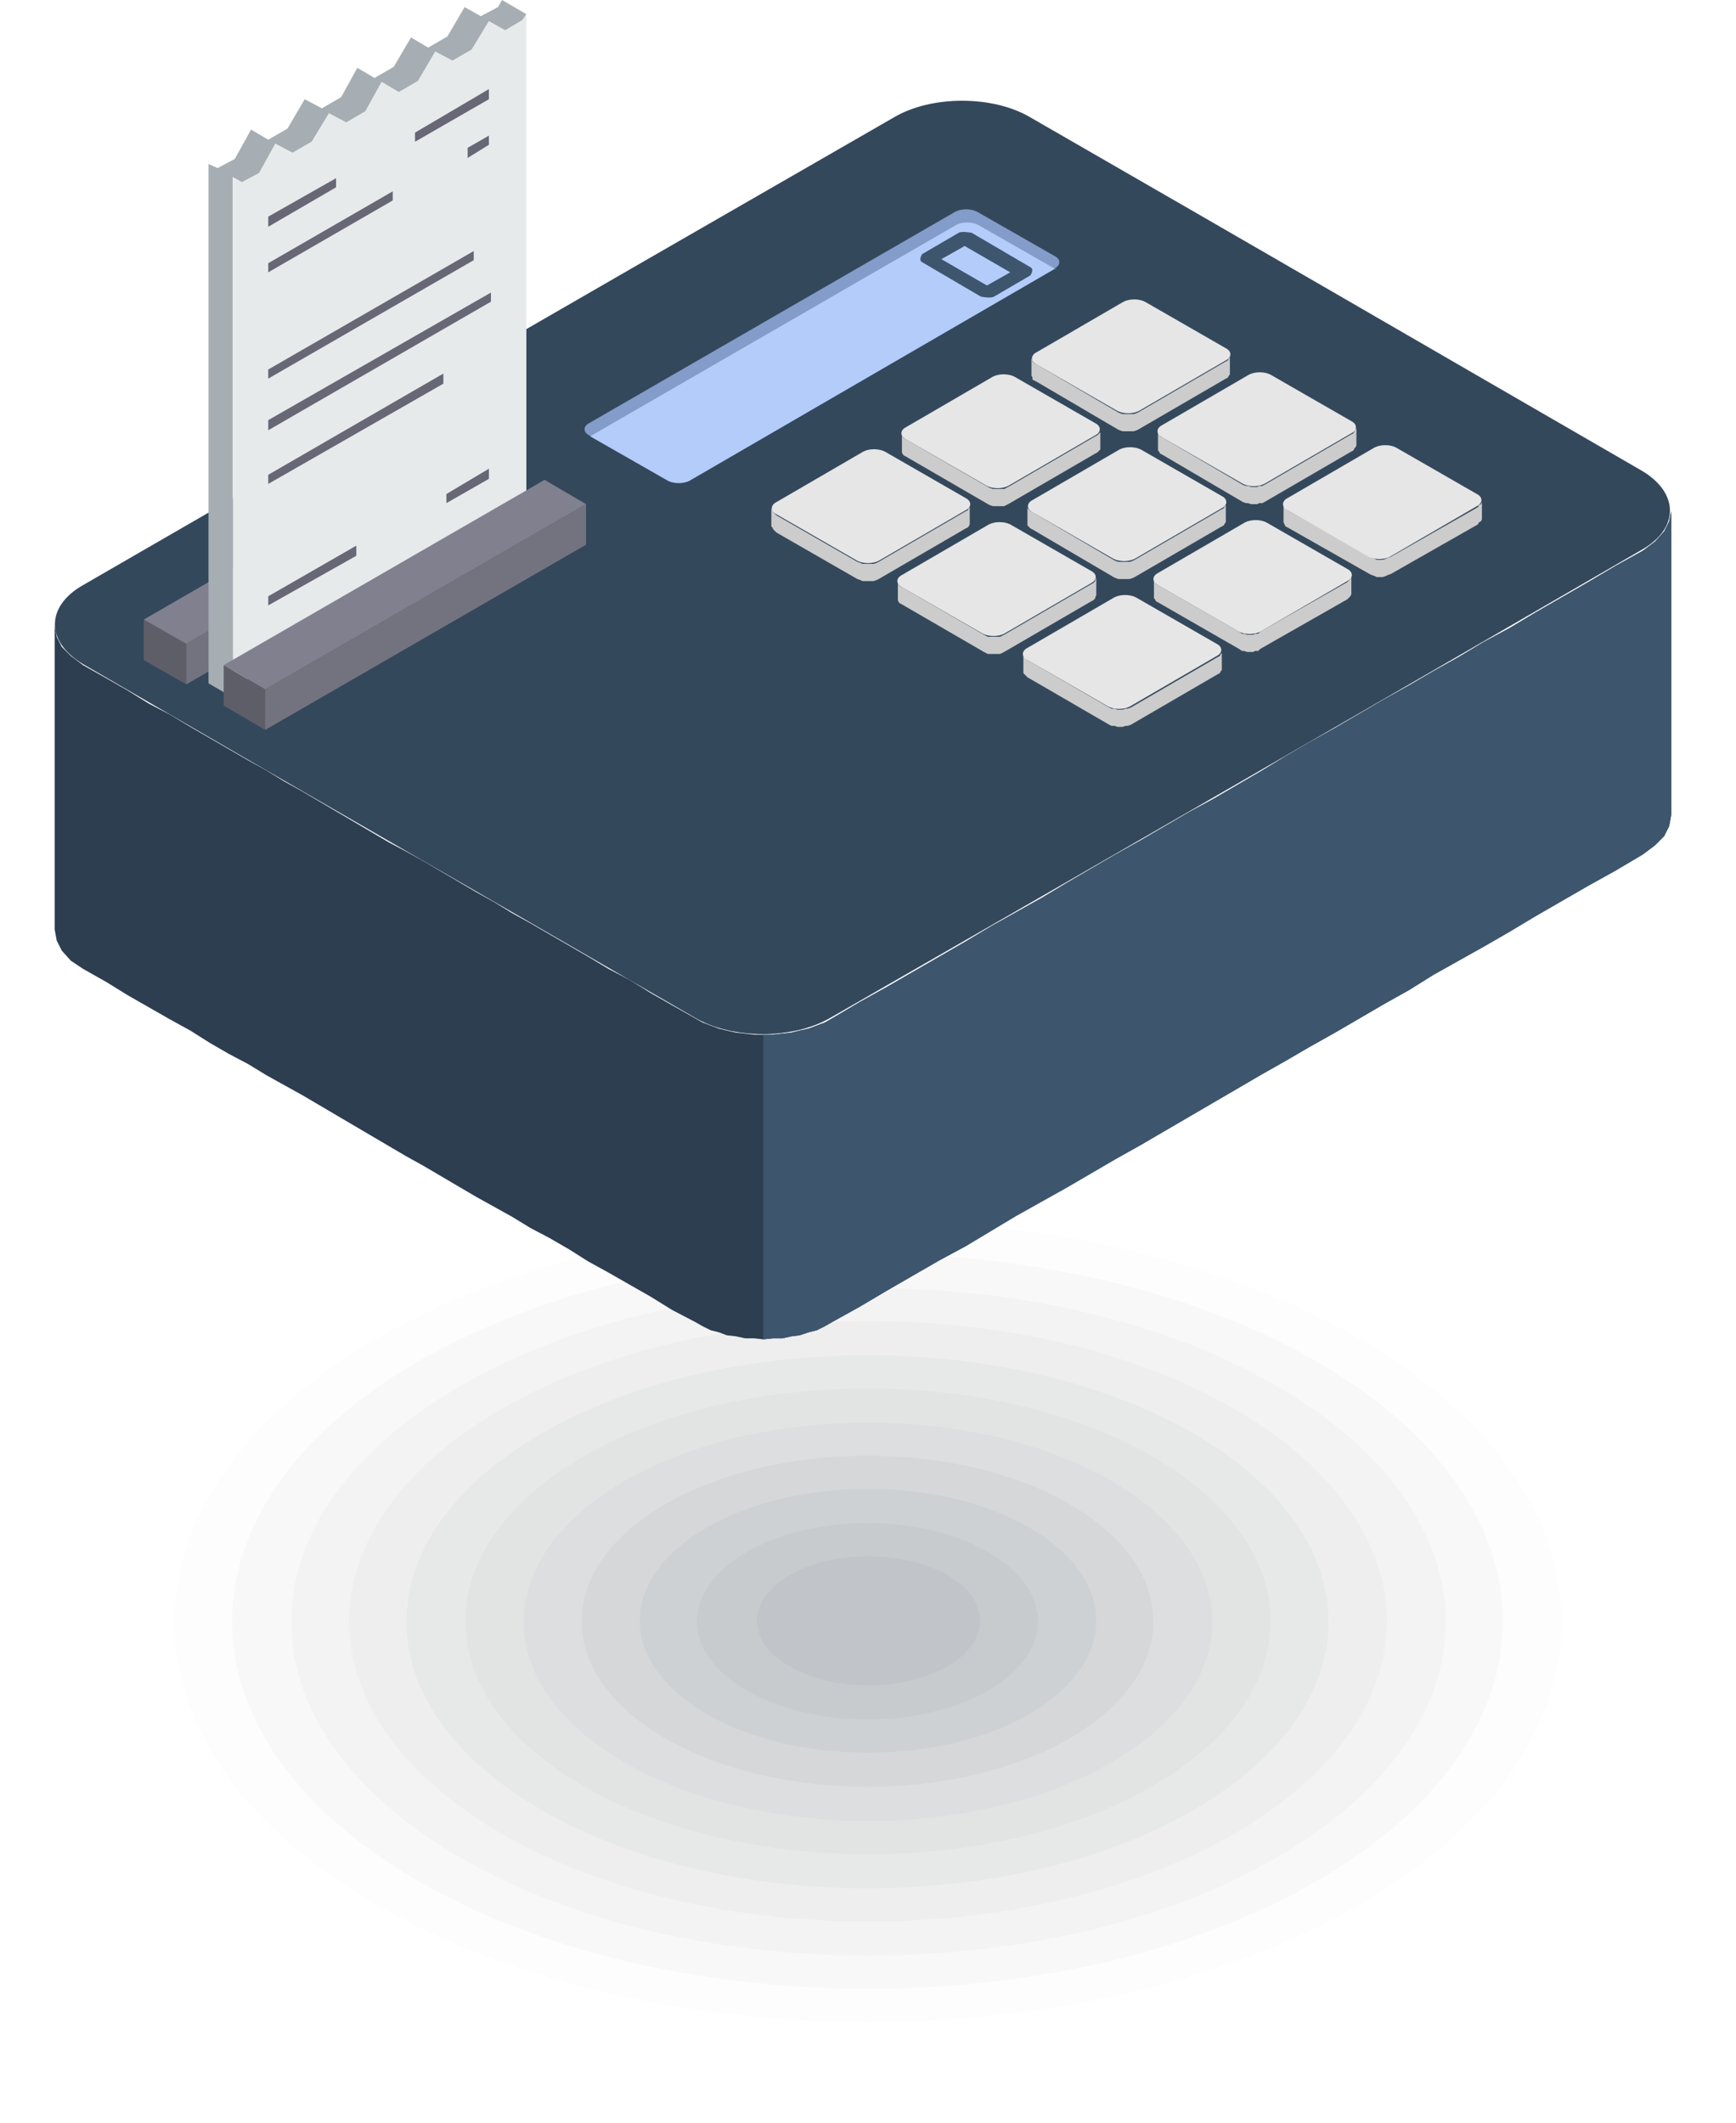
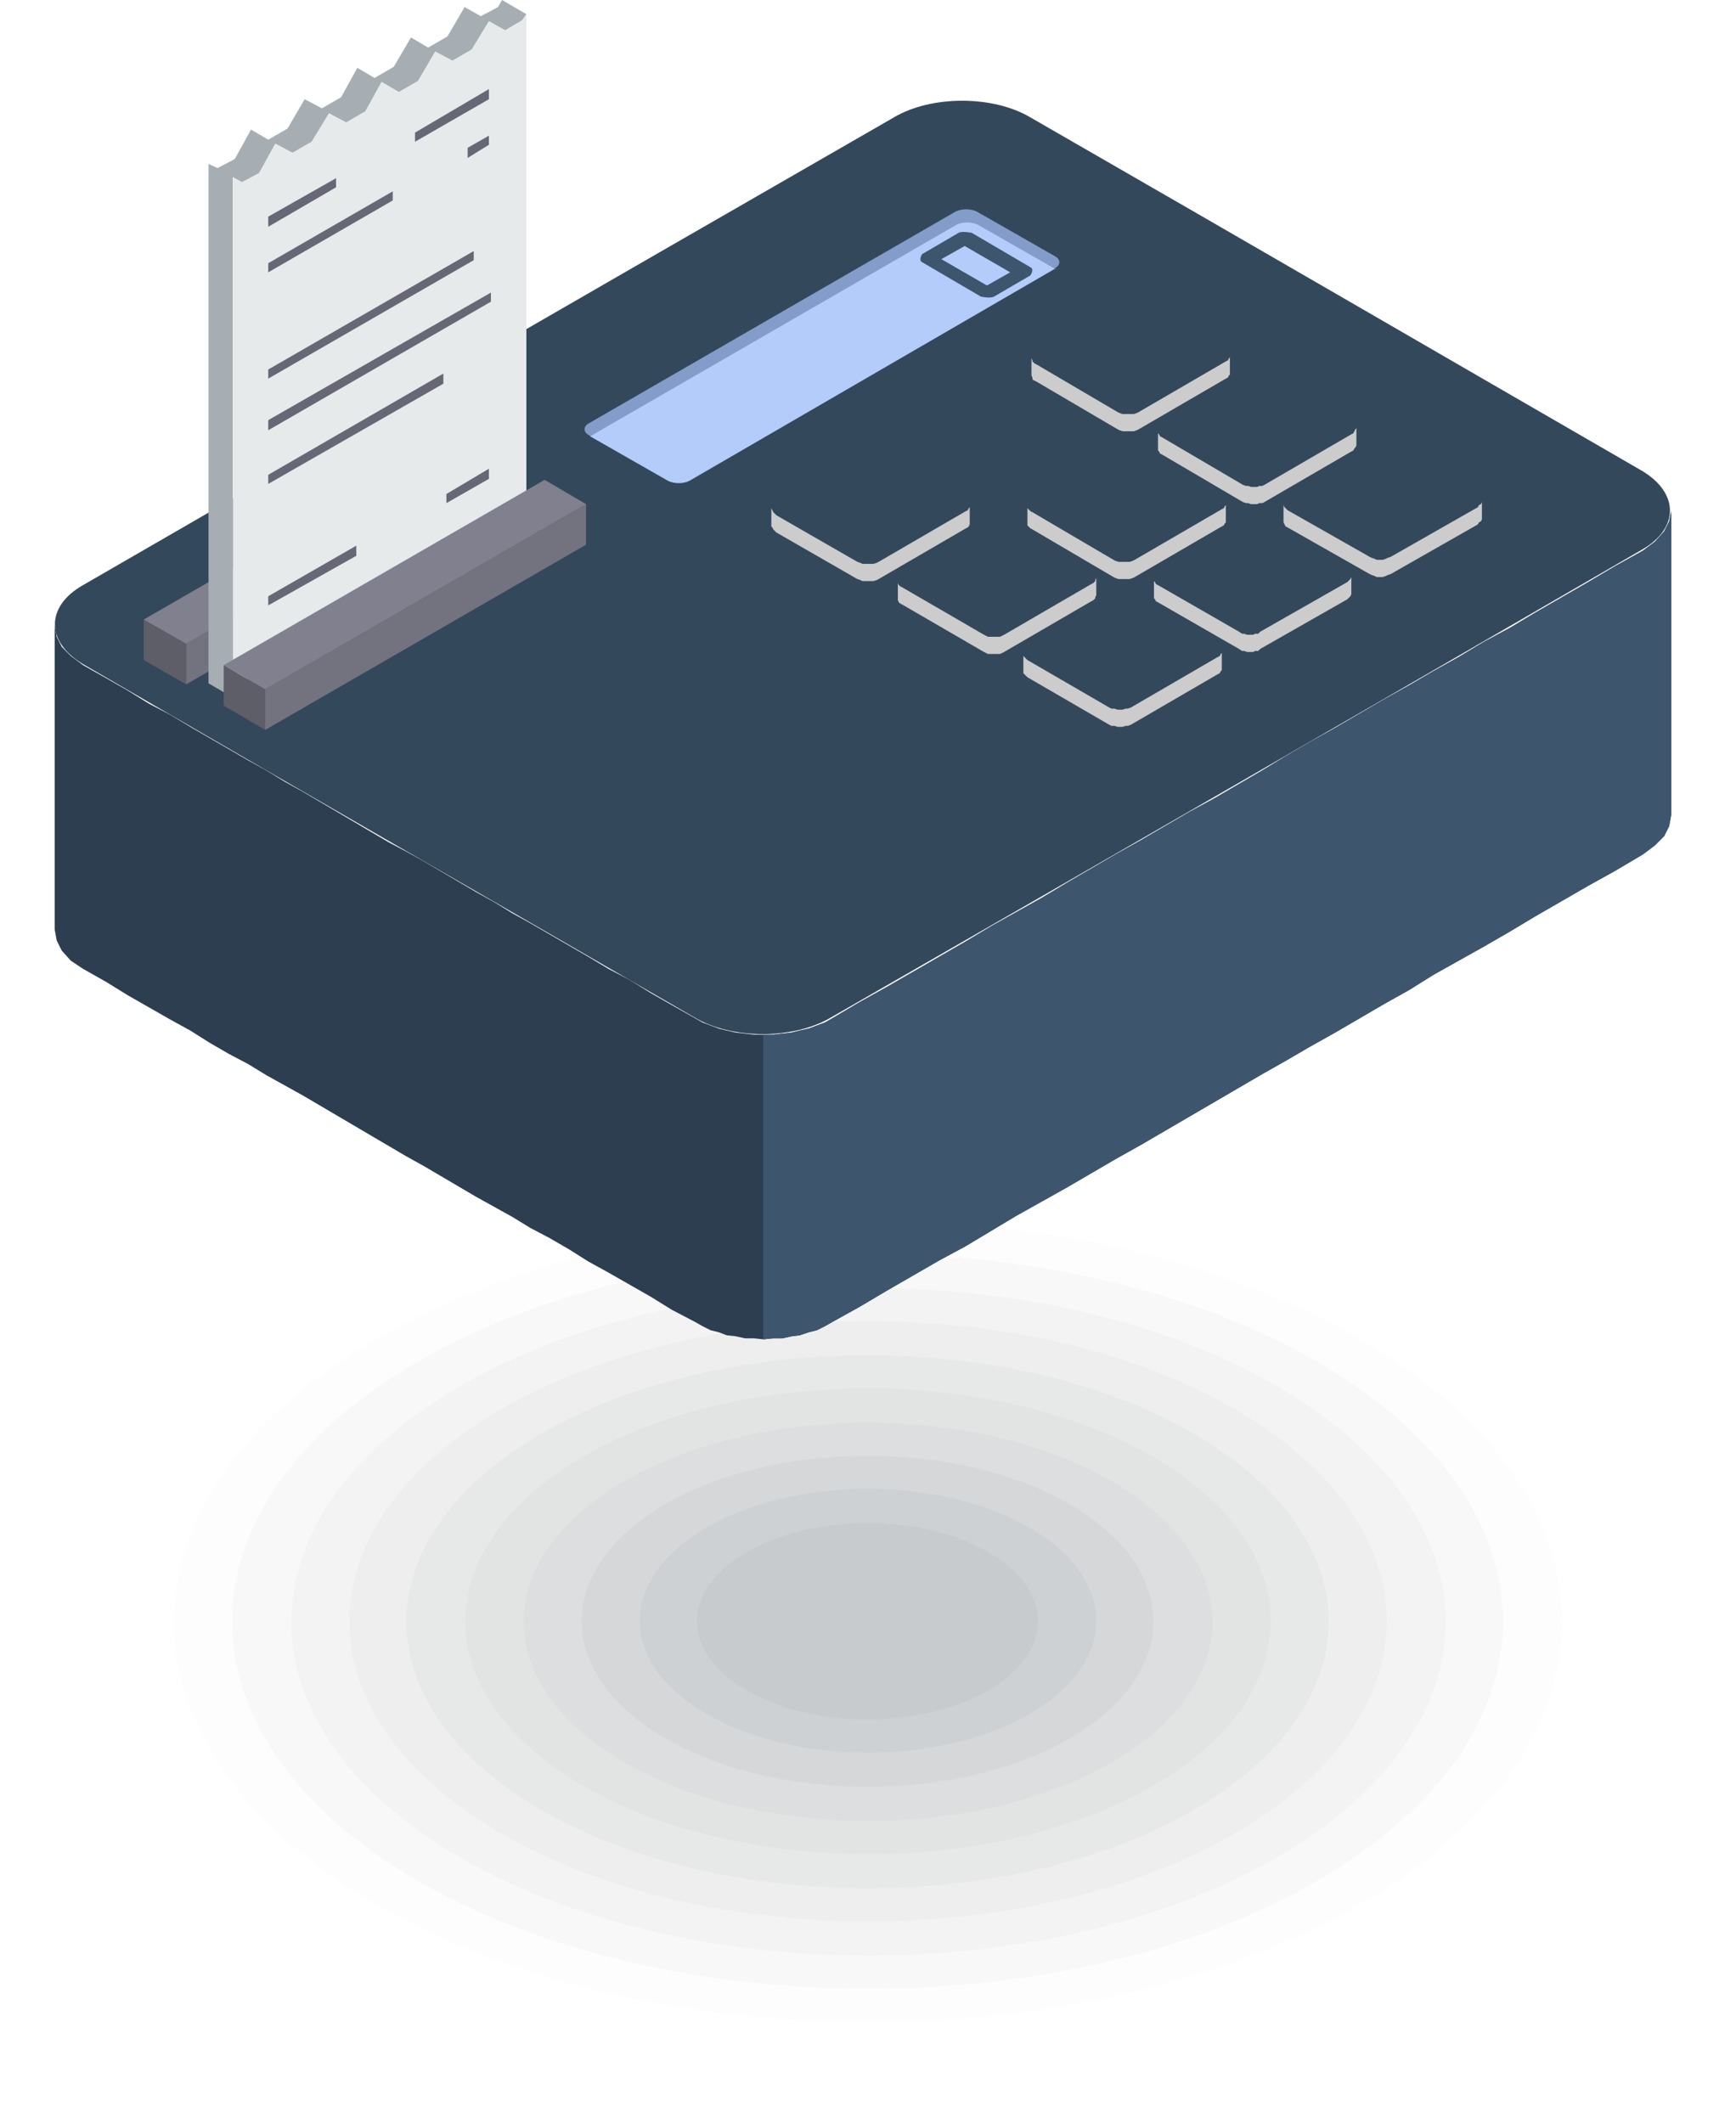
<svg xmlns="http://www.w3.org/2000/svg" id="Layer_2" viewBox="0 0 17.15 20.97">
  <g id="_ÎÓÈ_1">
    <path d="M14.64,12.51c3.35,1.93,3.35,5.07,0,7-3.35,1.93-8.78,1.93-12.13,0-3.35-1.93-3.35-5.07,0-7,3.35-1.93,8.78-1.93,12.13,0Z" style="fill:#040507; fill-rule:evenodd; opacity:0; stroke-width:0px;" />
    <path d="M14.23,12.75c3.12,1.8,3.12,4.73,0,6.53-3.12,1.8-8.19,1.8-11.31,0-3.12-1.8-3.12-4.73,0-6.53,3.12-1.8,8.19-1.8,11.31,0Z" style="fill:#080a0d; fill-rule:evenodd; opacity:0; stroke-width:0px;" />
    <path d="M13.82,12.98c2.9,1.67,2.9,4.39,0,6.06s-7.6,1.67-10.5,0c-2.9-1.67-2.9-4.39,0-6.06,2.9-1.67,7.6-1.67,10.5,0Z" style="fill:#0b0e14; fill-rule:evenodd; opacity:0; stroke-width:0px;" />
    <path d="M13.42,13.22c2.68,1.55,2.68,4.05,0,5.6-2.68,1.54-7.01,1.54-9.69,0-2.68-1.55-2.68-4.05,0-5.6,2.68-1.55,7.01-1.55,9.69,0Z" style="fill:#0f131b; fill-rule:evenodd; opacity:.01; stroke-width:0px;" />
    <path d="M13.01,13.45c2.45,1.42,2.45,3.71,0,5.13-2.45,1.42-6.42,1.42-8.88,0-2.45-1.42-2.45-3.71,0-5.13,2.45-1.42,6.42-1.42,8.88,0Z" style="fill:#131822; fill-rule:evenodd; opacity:.02; stroke-width:0px;" />
    <path d="M12.61,13.69c2.23,1.29,2.23,3.37,0,4.66-2.23,1.29-5.84,1.29-8.06,0-2.23-1.29-2.23-3.37,0-4.66,2.23-1.29,5.84-1.29,8.06,0Z" style="fill:#171d29; fill-rule:evenodd; opacity:.02; stroke-width:0px;" />
    <path d="M12.2,13.92c2,1.16,2,3.03,0,4.19-2,1.16-5.25,1.16-7.25,0-2-1.16-2-3.03,0-4.19,2-1.16,5.25-1.16,7.25,0Z" style="fill:#1b2230; fill-rule:evenodd; opacity:.02; stroke-width:0px;" />
    <path d="M11.79,14.16c1.78,1.03,1.78,2.69,0,3.72-1.78,1.03-4.66,1.03-6.44,0-1.78-1.03-1.78-2.69,0-3.72,1.78-1.03,4.66-1.03,6.44,0Z" style="fill:#1f2737; fill-rule:evenodd; opacity:.03; stroke-width:0px;" />
    <path d="M11.39,14.39c1.55.9,1.55,2.35,0,3.25-1.55.9-4.07.9-5.63,0-1.55-.9-1.55-2.35,0-3.25,1.55-.9,4.07-.9,5.63,0Z" style="fill:#232c3f; fill-rule:evenodd; opacity:.03; stroke-width:0px;" />
    <path d="M10.98,14.63c1.33.77,1.33,2.01,0,2.78s-3.48.77-4.81,0c-1.33-.77-1.33-2.01,0-2.78,1.33-.77,3.48-.77,4.81,0Z" style="fill:#273246; fill-rule:evenodd; opacity:.03; stroke-width:0px;" />
    <path d="M10.57,14.86c1.1.64,1.1,1.67,0,2.31-1.1.64-2.9.64-4,0-1.1-.64-1.1-1.67,0-2.31,1.1-.64,2.9-.64,4,0Z" style="fill:#2b374d; fill-rule:evenodd; opacity:.04; stroke-width:0px;" />
    <path d="M10.17,15.09c.88.51.88,1.33,0,1.84s-2.31.51-3.19,0c-.88-.51-.88-1.33,0-1.84.88-.51,2.31-.51,3.19,0Z" style="fill:#2f3c54; fill-rule:evenodd; opacity:.04; stroke-width:0px;" />
    <path d="M9.76,15.33c.66.38.66.99,0,1.37s-1.72.38-2.38,0c-.66-.38-.66-.99,0-1.37.66-.38,1.72-.38,2.38,0Z" style="fill:#34415c; fill-rule:evenodd; opacity:.04; stroke-width:0px;" />
-     <path d="M9.36,15.56c.43.25.43.65,0,.9-.43.25-1.13.25-1.56,0-.43-.25-.43-.65,0-.9.43-.25,1.13-.25,1.56,0Z" style="fill:#384763; fill-rule:evenodd; opacity:.05; stroke-width:0px;" />
    <polygon points="16.51 5.05 16.51 8.05 16.49 8.16 16.44 8.26 16.35 8.35 16.23 8.44 16.23 5.44 16.35 5.35 16.44 5.25 16.49 5.15 16.51 5.05" style="fill:#2c3e50; fill-rule:evenodd; stroke-width:0px;" />
    <polygon points="16.23 5.44 16.23 8.44 15.96 8.6 15.69 8.75 15.43 8.9 15.17 9.05 14.92 9.2 14.66 9.35 14.41 9.49 14.16 9.63 13.92 9.78 13.67 9.92 13.43 10.06 13.19 10.2 12.94 10.34 12.7 10.48 12.47 10.61 12.23 10.75 11.99 10.89 11.75 11.03 11.51 11.17 11.27 11.31 11.02 11.45 10.78 11.59 10.54 11.73 10.29 11.87 10.04 12.01 9.79 12.16 9.54 12.31 9.28 12.45 9.02 12.6 8.76 12.75 8.49 12.91 8.22 13.06 8.15 13.1 8.07 13.14 7.99 13.16 7.9 13.19 7.82 13.2 7.73 13.22 7.64 13.22 7.54 13.23 7.45 13.22 7.36 13.22 7.27 13.2 7.18 13.19 7.1 13.16 7.02 13.14 6.94 13.1 6.87 13.06 6.64 12.94 6.43 12.81 6.22 12.69 6.01 12.57 5.81 12.46 5.62 12.34 5.43 12.23 5.24 12.13 5.06 12.02 4.88 11.92 4.7 11.82 4.53 11.72 4.36 11.62 4.19 11.52 4.01 11.42 3.84 11.32 3.67 11.22 3.5 11.12 3.33 11.02 3.16 10.92 2.99 10.82 2.81 10.72 2.63 10.62 2.45 10.51 2.26 10.41 2.07 10.3 1.88 10.18 1.68 10.07 1.47 9.95 1.26 9.83 1.05 9.7 .82 9.57 .7 9.49 .61 9.39 .56 9.29 .54 9.18 .54 6.18 .56 6.29 .61 6.39 .7 6.48 .82 6.57 1.05 6.7 1.26 6.82 1.47 6.95 1.68 7.06 1.88 7.18 2.07 7.29 2.26 7.4 2.45 7.51 2.63 7.61 2.81 7.72 2.99 7.82 3.16 7.92 3.33 8.02 3.5 8.12 3.67 8.22 3.84 8.32 4.01 8.41 4.19 8.51 4.36 8.61 4.53 8.71 4.7 8.81 4.88 8.91 5.06 9.02 5.24 9.12 5.43 9.23 5.62 9.34 5.81 9.45 6.01 9.57 6.22 9.68 6.43 9.81 6.64 9.93 6.87 10.06 6.94 10.1 7.02 10.13 7.1 10.16 7.18 10.18 7.27 10.2 7.36 10.21 7.45 10.22 7.54 10.22 7.64 10.22 7.73 10.21 7.82 10.2 7.9 10.18 7.99 10.16 8.07 10.13 8.15 10.1 8.22 10.06 8.49 9.9 8.76 9.75 9.02 9.6 9.28 9.45 9.54 9.3 9.79 9.15 10.04 9.01 10.29 8.87 10.54 8.72 10.78 8.58 11.02 8.44 11.27 8.3 11.51 8.16 11.75 8.02 11.99 7.89 12.23 7.75 12.47 7.61 12.7 7.47 12.94 7.33 13.19 7.19 13.43 7.05 13.67 6.91 13.92 6.77 14.16 6.63 14.41 6.49 14.66 6.34 14.92 6.2 15.17 6.05 15.43 5.9 15.69 5.75 15.96 5.59 16.23 5.44" style="fill:#2c3e50; fill-rule:evenodd; stroke-width:0px;" />
    <path d="M8.83,1.16c.37-.22.98-.22,1.35,0,2.45,1.41,3.6,2.08,6.04,3.49.37.22.37.57,0,.78-2.9,1.68-5.1,2.95-8.01,4.62-.37.22-.98.22-1.35,0-2.42-1.4-3.63-2.09-6.04-3.49-.37-.22-.37-.57,0-.78,1.35-.78,5-2.89,8.01-4.62Z" style="fill:#34485c; fill-rule:evenodd; stroke-width:0px;" />
    <path d="M9.65,2.09c.42.24.35.2.77.44.06.03.06.09,0,.12l-3.62,2.09c-.06.03-.15.03-.21,0l-.77-.44c-.06-.03-.06-.09,0-.12l3.62-2.09c.06-.03.15-.03.21,0Z" style="fill:#849cc9; fill-rule:evenodd; stroke-width:0px;" />
    <polygon points="16.23 8.44 15.96 8.6 15.69 8.75 15.43 8.9 15.17 9.05 14.92 9.2 14.66 9.35 14.41 9.49 14.16 9.63 13.92 9.78 13.67 9.92 13.43 10.06 13.19 10.2 12.94 10.34 12.7 10.48 12.47 10.61 12.23 10.75 11.99 10.89 11.75 11.03 11.51 11.17 11.27 11.31 11.02 11.45 10.78 11.59 10.54 11.73 10.29 11.87 10.04 12.01 9.79 12.16 9.54 12.31 9.28 12.45 9.02 12.6 8.76 12.75 8.49 12.91 8.22 13.06 8.15 13.1 8.07 13.14 7.99 13.16 7.9 13.19 7.82 13.2 7.73 13.22 7.64 13.22 7.54 13.23 7.54 10.22 7.64 10.22 7.73 10.21 7.82 10.2 7.9 10.18 7.99 10.16 8.07 10.13 8.15 10.1 8.22 10.06 8.49 9.9 8.76 9.75 9.02 9.6 9.28 9.45 9.54 9.3 9.79 9.15 10.04 9.01 10.29 8.87 10.54 8.72 10.78 8.58 11.02 8.44 11.27 8.3 11.51 8.16 11.75 8.02 11.99 7.89 12.23 7.75 12.47 7.61 12.7 7.47 12.94 7.33 13.19 7.19 13.43 7.05 13.67 6.91 13.92 6.77 14.16 6.63 14.41 6.49 14.66 6.34 14.92 6.2 15.17 6.05 15.43 5.9 15.69 5.75 15.96 5.59 16.23 5.44 16.35 5.35 16.44 5.25 16.49 5.15 16.51 5.05 16.51 8.05 16.49 8.16 16.44 8.26 16.35 8.35 16.23 8.44" style="fill:#3d566e; fill-rule:evenodd; stroke-width:0px;" />
    <polygon points="1.42 6.12 1.42 6.52 1.84 6.76 1.84 6.36 1.42 6.12" style="fill:#5e5e69; fill-rule:evenodd; stroke-width:0px;" />
    <polygon points="1.84 6.36 1.84 6.76 5.01 4.93 5.01 4.53 1.84 6.36" style="fill:#737380; fill-rule:evenodd; stroke-width:0px;" />
    <polygon points="4.59 4.29 1.42 6.12 1.84 6.36 5.01 4.53 4.59 4.29" style="fill:#80808f; fill-rule:evenodd; stroke-width:0px;" />
    <polygon points="2.3 6.89 2.06 6.75 2.06 6.09 2.06 5.47 2.06 5.23 2.06 3.14 2.06 2.89 2.06 2.27 2.06 1.62 2.15 1.66 2.32 1.57 2.48 1.28 2.65 1.38 2.84 1.27 3.01 .98 3.18 1.07 3.37 .96 3.53 .67 3.7 .77 3.89 .66 4.06 .37 4.23 .47 4.42 .36 4.59 .07 4.75 .16 4.92 .07 4.96 0 5.2 .14 5.16 .2 4.99 .3 4.83 .21 4.66 .49 4.47 .6 4.3 .51 4.13 .8 3.94 .91 3.77 .81 3.61 1.1 3.42 1.21 3.25 1.12 3.08 1.4 2.89 1.51 2.72 1.42 2.56 1.71 2.39 1.8 2.3 1.75 2.3 2.41 2.3 3.03 2.3 3.27 2.3 5.37 2.3 5.61 2.3 6.23 2.3 6.89" style="fill:#a6aeb3; fill-rule:evenodd; stroke-width:0px;" />
    <polygon points="5.2 1.36 5.2 1.6 5.2 3.69 5.2 3.93 5.2 4.56 5.2 5.16 5.16 5.13 4.99 5.23 4.83 5.52 4.66 5.42 4.47 5.53 4.3 5.82 4.13 5.73 3.94 5.84 3.77 6.12 3.61 6.03 3.42 6.14 3.25 6.43 3.08 6.33 2.89 6.44 2.72 6.73 2.56 6.64 2.39 6.74 2.3 6.89 2.3 6.23 2.3 5.61 2.3 5.37 2.3 3.27 2.3 3.03 2.3 2.41 2.3 1.75 2.39 1.8 2.56 1.71 2.72 1.42 2.89 1.51 3.08 1.4 3.25 1.12 3.42 1.21 3.61 1.1 3.77 .81 3.94 .91 4.13 .8 4.3 .51 4.47 .6 4.66 .49 4.83 .21 4.99 .3 5.16 .2 5.2 .14 5.2 .74 5.2 1.36" style="fill:#e6eaeb; fill-rule:evenodd; stroke-width:0px;" />
    <polygon points="2.65 3.65 4.68 2.48 4.68 2.57 2.65 3.74 2.65 3.65" style="fill:#676775; fill-rule:evenodd; stroke-width:0px;" />
    <polygon points="2.65 4.15 4.85 2.89 4.85 2.98 2.65 4.25 2.65 4.15" style="fill:#676775; fill-rule:evenodd; stroke-width:0px;" />
    <polygon points="2.65 4.69 4.38 3.69 4.38 3.79 2.65 4.78 2.65 4.69" style="fill:#676775; fill-rule:evenodd; stroke-width:0px;" />
    <polygon points="2.65 5.89 3.52 5.39 3.52 5.49 2.65 5.98 2.65 5.89" style="fill:#676775; fill-rule:evenodd; stroke-width:0px;" />
    <polygon points="4.41 4.88 4.83 4.63 4.83 4.73 4.41 4.97 4.41 4.88" style="fill:#676775; fill-rule:evenodd; stroke-width:0px;" />
    <polygon points="2.65 2.14 3.32 1.76 3.32 1.85 2.65 2.24 2.65 2.14" style="fill:#676775; fill-rule:evenodd; stroke-width:0px;" />
    <polygon points="4.1 1.31 4.83 .88 4.83 .98 4.1 1.4 4.1 1.31" style="fill:#676775; fill-rule:evenodd; stroke-width:0px;" />
    <polygon points="2.65 2.6 3.88 1.89 3.88 1.98 2.65 2.69 2.65 2.6" style="fill:#676775; fill-rule:evenodd; stroke-width:0px;" />
    <polygon points="4.62 1.46 4.83 1.34 4.83 1.43 4.62 1.56 4.62 1.46" style="fill:#676775; fill-rule:evenodd; stroke-width:0px;" />
    <polygon points="2.21 6.57 2.21 6.97 2.62 7.21 2.62 6.81 2.21 6.57" style="fill:#5e5e69; fill-rule:evenodd; stroke-width:0px;" />
    <polygon points="2.62 6.81 2.62 7.21 5.79 5.38 5.79 4.98 2.62 6.81" style="fill:#737380; fill-rule:evenodd; stroke-width:0px;" />
    <polygon points="5.38 4.74 2.21 6.57 2.62 6.81 5.79 4.98 5.38 4.74" style="fill:#80808f; fill-rule:evenodd; stroke-width:0px;" />
    <path d="M10.43,2.65h0s-3.62,2.1-3.62,2.1c-.06.03-.15.03-.21,0l-.77-.44h0s0,0,0,0l3.62-2.09c.06-.03.15-.03.21,0,.42.24.35.2.77.44h0Z" style="fill:#b4ccfa; fill-rule:evenodd; stroke-width:0px;" />
    <path d="M9.82,2.93l.36-.21h0s.04-.06,0-.08l-.58-.34h0s-.1-.02-.13,0l-.36.21h0s-.04.06,0,.08l.58.34h0s.09.02.13,0h0ZM9.98,2.69l-.23.13-.45-.26.23-.13.45.26Z" style="fill:#3d566e; fill-rule:evenodd; stroke-width:0px;" />
    <polygon points="9.58 4.99 9.58 5.16 9.58 5.18 9.57 5.2 9.56 5.21 9.54 5.22 8.68 5.72 8.66 5.73 8.63 5.74 8.6 5.74 8.58 5.74 8.55 5.74 8.52 5.74 8.5 5.73 8.47 5.72 7.67 5.26 7.65 5.24 7.64 5.23 7.63 5.21 7.62 5.2 7.62 5.02 7.63 5.04 7.64 5.06 7.65 5.07 7.67 5.09 8.47 5.55 8.5 5.56 8.52 5.57 8.55 5.57 8.58 5.57 8.6 5.57 8.63 5.57 8.66 5.56 8.68 5.55 9.54 5.05 9.56 5.04 9.57 5.02 9.58 5.01 9.58 4.99" style="fill:#ccc; fill-rule:evenodd; stroke-width:0px;" />
    <polygon points="14.64 4.95 14.64 5.12 14.64 5.13 14.63 5.15 14.61 5.16 14.6 5.18 13.74 5.67 13.71 5.68 13.69 5.69 13.66 5.7 13.63 5.7 13.6 5.7 13.58 5.69 13.55 5.68 13.53 5.67 12.72 5.21 12.7 5.2 12.69 5.18 12.68 5.16 12.68 5.15 12.68 4.98 12.68 4.99 12.69 5.01 12.7 5.02 12.72 5.04 13.53 5.5 13.55 5.51 13.58 5.52 13.6 5.53 13.63 5.53 13.66 5.53 13.69 5.52 13.71 5.51 13.74 5.5 14.6 5.01 14.61 4.99 14.63 4.98 14.64 4.96 14.64 4.95" style="fill:#ccc; fill-rule:evenodd; stroke-width:0px;" />
    <polygon points="13.35 5.69 13.35 5.86 13.35 5.87 13.34 5.89 13.33 5.9 13.31 5.92 12.45 6.41 12.43 6.43 12.4 6.43 12.38 6.44 12.35 6.44 12.32 6.44 12.29 6.43 12.27 6.43 12.24 6.41 11.44 5.95 11.42 5.94 11.41 5.92 11.4 5.91 11.4 5.89 11.4 5.72 11.4 5.74 11.41 5.75 11.42 5.77 11.44 5.78 12.24 6.24 12.27 6.26 12.29 6.26 12.32 6.27 12.35 6.27 12.38 6.27 12.4 6.26 12.43 6.26 12.45 6.24 13.31 5.75 13.33 5.73 13.34 5.72 13.35 5.7 13.35 5.69" style="fill:#ccc; fill-rule:evenodd; stroke-width:0px;" />
    <polygon points="12.07 6.43 12.07 6.6 12.07 6.62 12.06 6.63 12.05 6.65 12.03 6.66 11.17 7.16 11.14 7.17 11.12 7.17 11.09 7.18 11.06 7.18 11.04 7.18 11.01 7.17 10.98 7.17 10.96 7.16 10.15 6.69 10.14 6.68 10.12 6.66 10.11 6.65 10.11 6.63 10.11 6.46 10.11 6.48 10.12 6.49 10.14 6.51 10.15 6.52 10.96 6.99 10.98 7 11.01 7 11.04 7.01 11.06 7.01 11.09 7.01 11.12 7 11.14 7 11.17 6.99 12.03 6.49 12.05 6.48 12.06 6.46 12.07 6.45 12.07 6.43" style="fill:#ccc; fill-rule:evenodd; stroke-width:0px;" />
    <polygon points="13.4 4.23 13.4 4.4 13.39 4.42 13.38 4.43 13.37 4.45 13.35 4.46 12.49 4.96 12.47 4.97 12.44 4.97 12.42 4.98 12.39 4.98 12.36 4.98 12.33 4.97 12.31 4.97 12.28 4.96 11.48 4.49 11.46 4.48 11.45 4.46 11.44 4.45 11.44 4.43 11.44 4.26 11.44 4.28 11.45 4.29 11.46 4.31 11.48 4.32 12.28 4.79 12.31 4.8 12.33 4.8 12.36 4.81 12.39 4.81 12.42 4.81 12.44 4.8 12.47 4.8 12.49 4.79 13.35 4.29 13.37 4.28 13.38 4.26 13.39 4.24 13.4 4.23" style="fill:#ccc; fill-rule:evenodd; stroke-width:0px;" />
    <polygon points="12.11 4.97 12.11 5.14 12.11 5.16 12.1 5.17 12.09 5.19 12.07 5.2 11.21 5.7 11.19 5.71 11.16 5.72 11.13 5.72 11.1 5.72 11.08 5.72 11.05 5.72 11.02 5.71 11 5.7 10.2 5.23 10.18 5.22 10.16 5.2 10.15 5.19 10.15 5.17 10.15 5 10.15 5.02 10.16 5.03 10.18 5.05 10.2 5.06 11 5.53 11.02 5.54 11.05 5.55 11.08 5.55 11.1 5.55 11.13 5.55 11.16 5.55 11.19 5.54 11.21 5.53 12.07 5.03 12.09 5.02 12.1 5 12.11 4.99 12.11 4.97" style="fill:#ccc; fill-rule:evenodd; stroke-width:0px;" />
    <polygon points="10.83 5.71 10.83 5.88 10.82 5.9 10.82 5.91 10.8 5.93 10.78 5.94 9.92 6.44 9.9 6.45 9.88 6.46 9.85 6.46 9.82 6.46 9.79 6.46 9.76 6.46 9.74 6.45 9.72 6.44 8.91 5.97 8.89 5.96 8.88 5.95 8.87 5.93 8.87 5.91 8.87 5.74 8.87 5.76 8.88 5.78 8.89 5.79 8.91 5.8 9.72 6.27 9.74 6.28 9.76 6.29 9.79 6.29 9.82 6.29 9.85 6.29 9.88 6.29 9.9 6.28 9.92 6.27 10.78 5.77 10.8 5.76 10.82 5.74 10.82 5.73 10.83 5.71" style="fill:#ccc; fill-rule:evenodd; stroke-width:0px;" />
    <polygon points="12.15 3.51 12.15 3.68 12.15 3.7 12.14 3.71 12.13 3.73 12.11 3.74 11.25 4.24 11.23 4.25 11.2 4.26 11.17 4.26 11.14 4.26 11.12 4.26 11.09 4.26 11.06 4.25 11.04 4.24 10.24 3.77 10.22 3.76 10.2 3.75 10.2 3.73 10.19 3.71 10.19 3.54 10.2 3.56 10.2 3.57 10.22 3.59 10.24 3.6 11.04 4.07 11.06 4.08 11.09 4.09 11.12 4.09 11.14 4.09 11.17 4.09 11.2 4.09 11.23 4.08 11.25 4.07 12.11 3.57 12.13 3.56 12.14 3.54 12.15 3.53 12.15 3.51" style="fill:#ccc; fill-rule:evenodd; stroke-width:0px;" />
-     <polygon points="10.87 4.25 10.87 4.42 10.87 4.44 10.86 4.45 10.84 4.47 10.82 4.48 9.96 4.98 9.94 4.99 9.92 5 9.89 5 9.86 5 9.83 5 9.81 5 9.78 4.99 9.76 4.98 8.95 4.51 8.93 4.5 8.92 4.49 8.91 4.47 8.91 4.45 8.91 4.28 8.91 4.3 8.92 4.32 8.93 4.33 8.95 4.34 9.76 4.81 9.78 4.82 9.81 4.83 9.83 4.83 9.86 4.83 9.89 4.83 9.92 4.83 9.94 4.82 9.96 4.81 10.82 4.31 10.84 4.3 10.86 4.28 10.87 4.27 10.87 4.25" style="fill:#ccc; fill-rule:evenodd; stroke-width:0px;" />
-     <path d="M7.67,4.96l.86-.5c.06-.03.15-.03.21,0l.8.46c.06.03.06.09,0,.12l-.86.5c-.06.03-.15.03-.21,0l-.8-.46c-.06-.03-.06-.09,0-.12h0ZM12.72,4.92l.86-.5c.06-.03.15-.03.21,0l.8.46c.06.03.06.09,0,.12l-.86.5c-.06.03-.15.03-.21,0l-.8-.46c-.06-.03-.06-.09,0-.12h0ZM11.44,5.66c-.06.03-.06.09,0,.12l.8.46c.06.03.15.03.21,0l.86-.5c.06-.03.06-.09,0-.12l-.8-.46c-.06-.03-.15-.03-.21,0l-.86.5h0ZM10.15,6.4l.86-.5c.06-.03.15-.03.21,0l.8.46c.06.03.06.09,0,.12l-.86.5c-.06.03-.15.03-.21,0l-.8-.46c-.06-.03-.06-.09,0-.12h0ZM11.48,4.2c-.06.03-.06.09,0,.12l.8.46c.06.03.15.03.21,0l.86-.5c.06-.03.06-.09,0-.12l-.8-.46c-.06-.03-.15-.03-.21,0l-.86.5h0ZM10.2,4.94l.86-.5c.06-.03.15-.03.21,0l.8.46c.06.03.06.09,0,.12l-.86.5c-.06.03-.15.03-.21,0l-.8-.46c-.06-.03-.06-.09,0-.12h0ZM8.91,5.68c-.06.03-.06.09,0,.12l.8.46c.06.03.15.03.21,0l.86-.5c.06-.03.06-.09,0-.12l-.8-.46c-.06-.03-.15-.03-.21,0l-.86.5h0ZM10.24,3.48l.86-.5c.06-.03.15-.03.21,0l.8.46c.06.03.06.09,0,.12l-.86.5c-.06.03-.15.03-.21,0l-.8-.46c-.06-.03-.06-.09,0-.12h0ZM8.95,4.22c-.06.03-.06.09,0,.12l.8.46c.06.03.15.03.21,0l.86-.5c.06-.03.06-.09,0-.12l-.8-.46c-.06-.03-.15-.03-.21,0l-.86.5Z" style="fill:#e6e6e6; fill-rule:evenodd; stroke-width:0px;" />
  </g>
</svg>